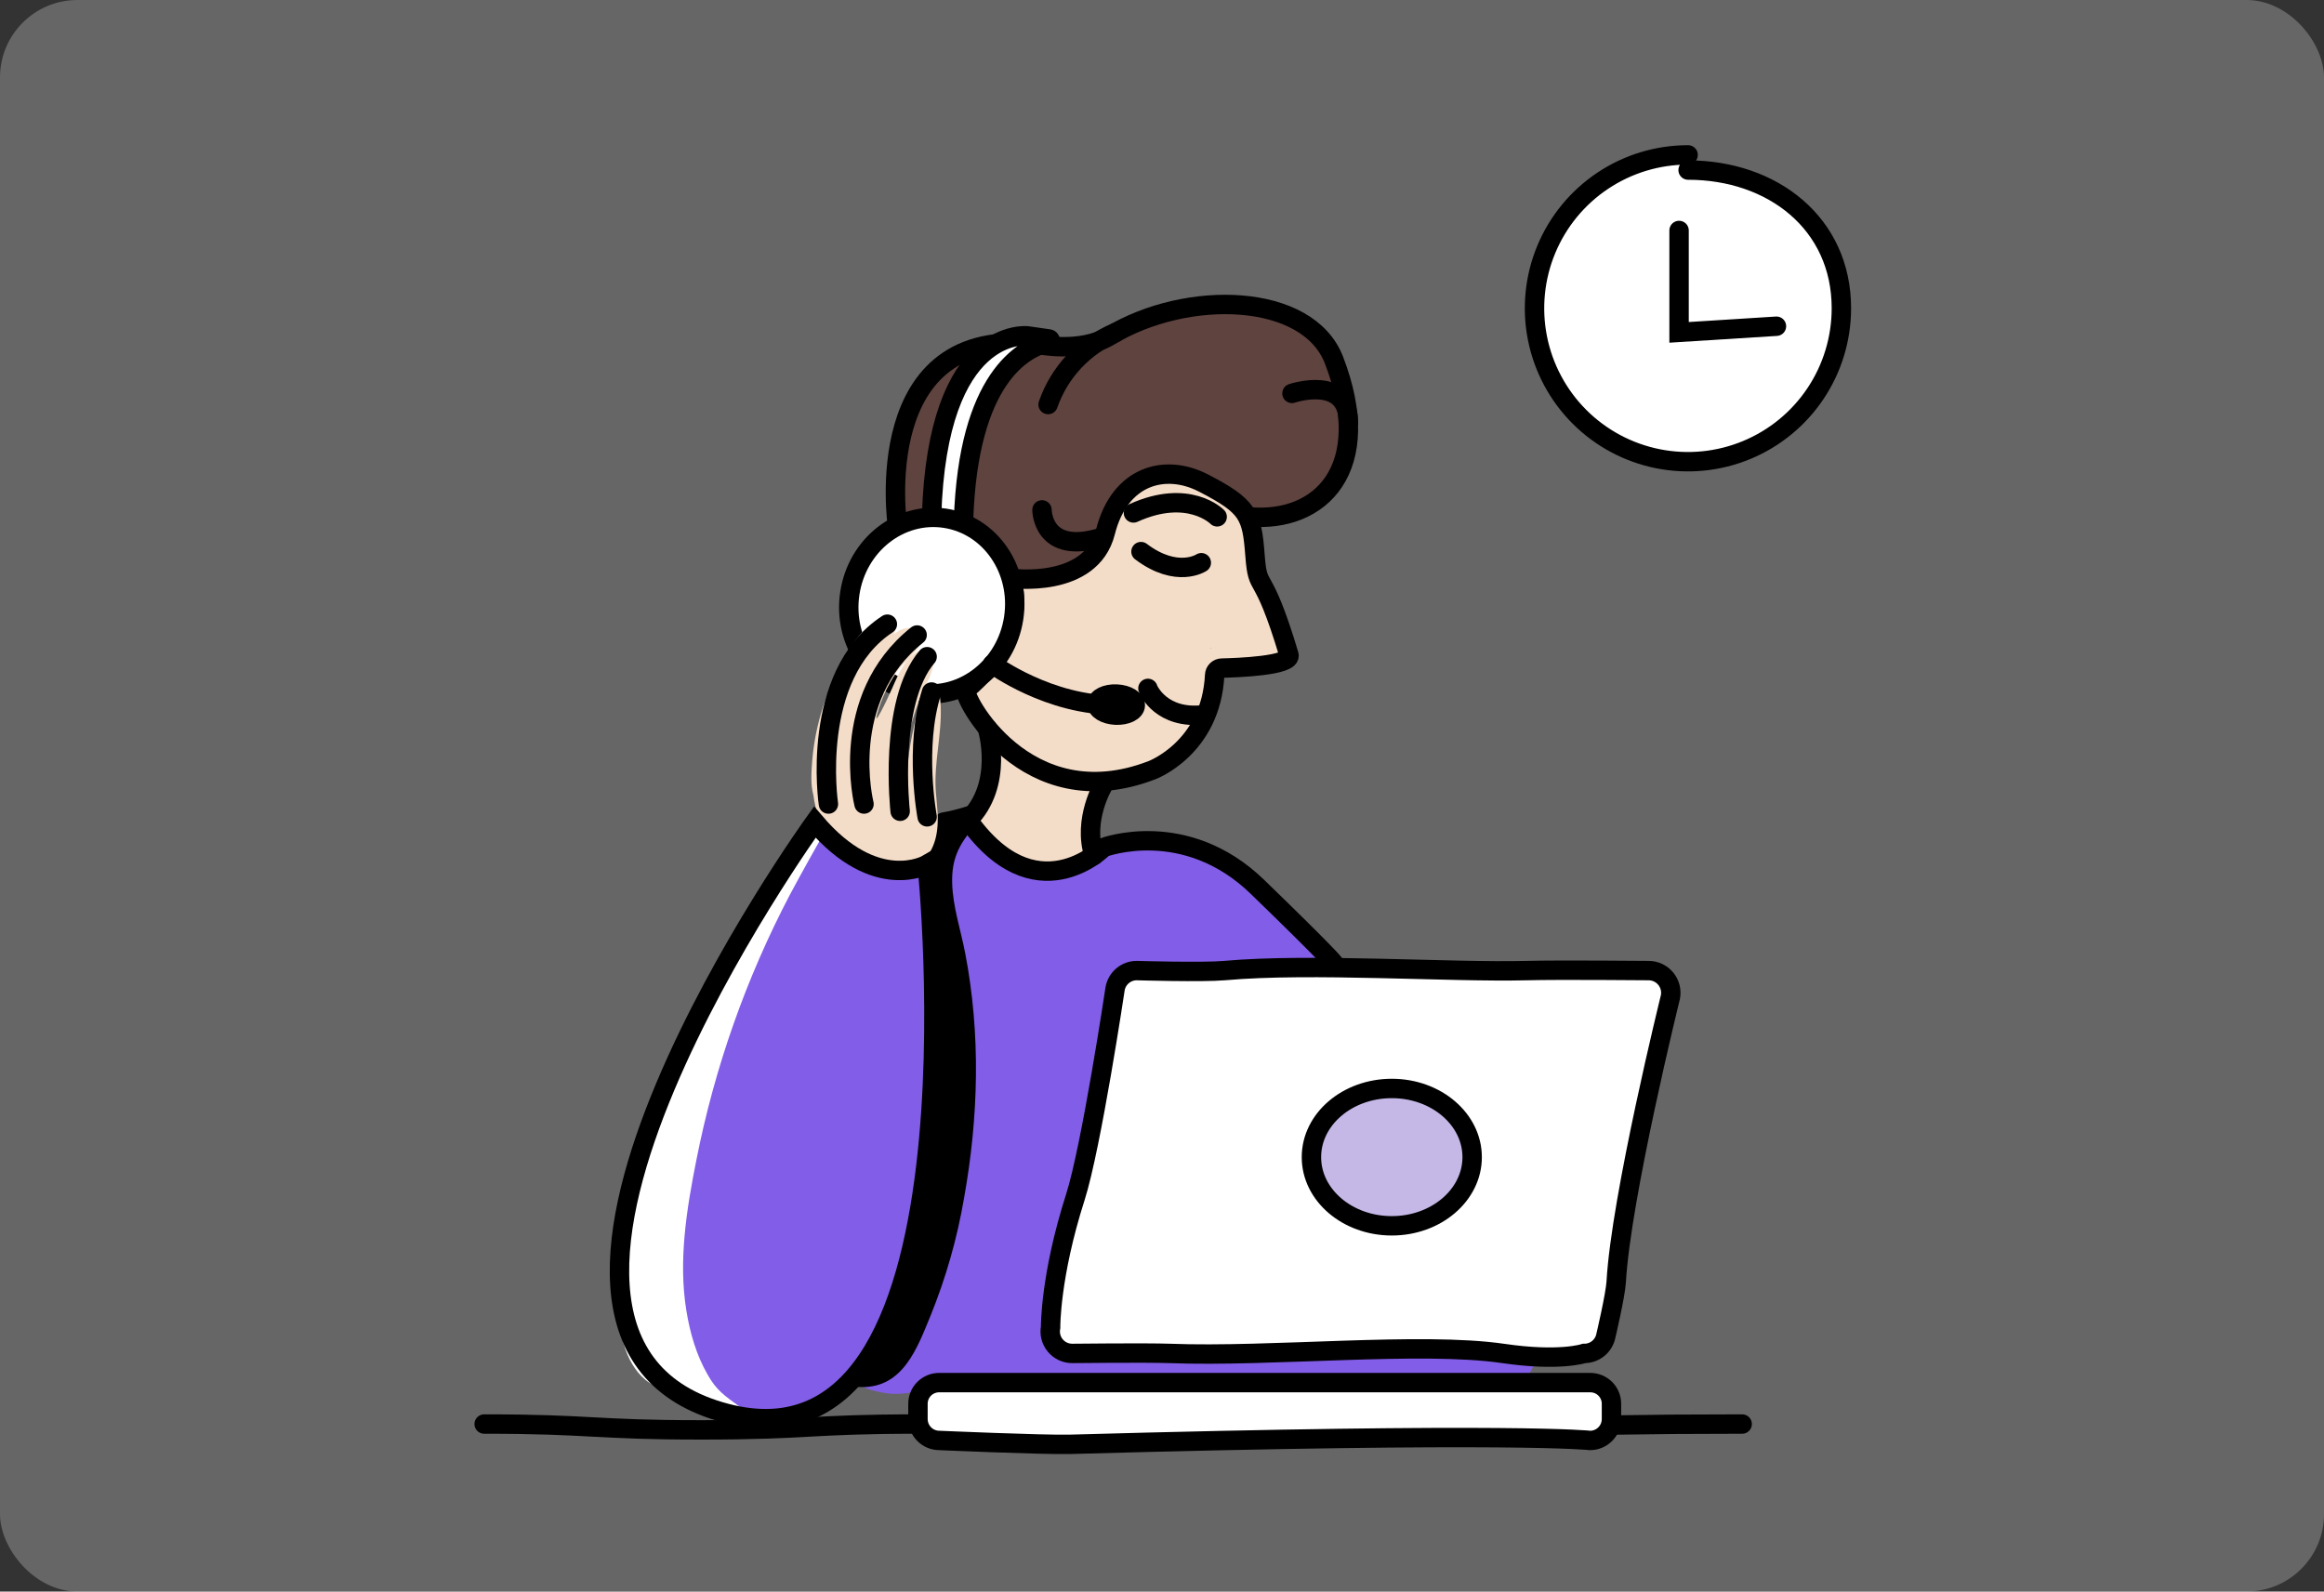
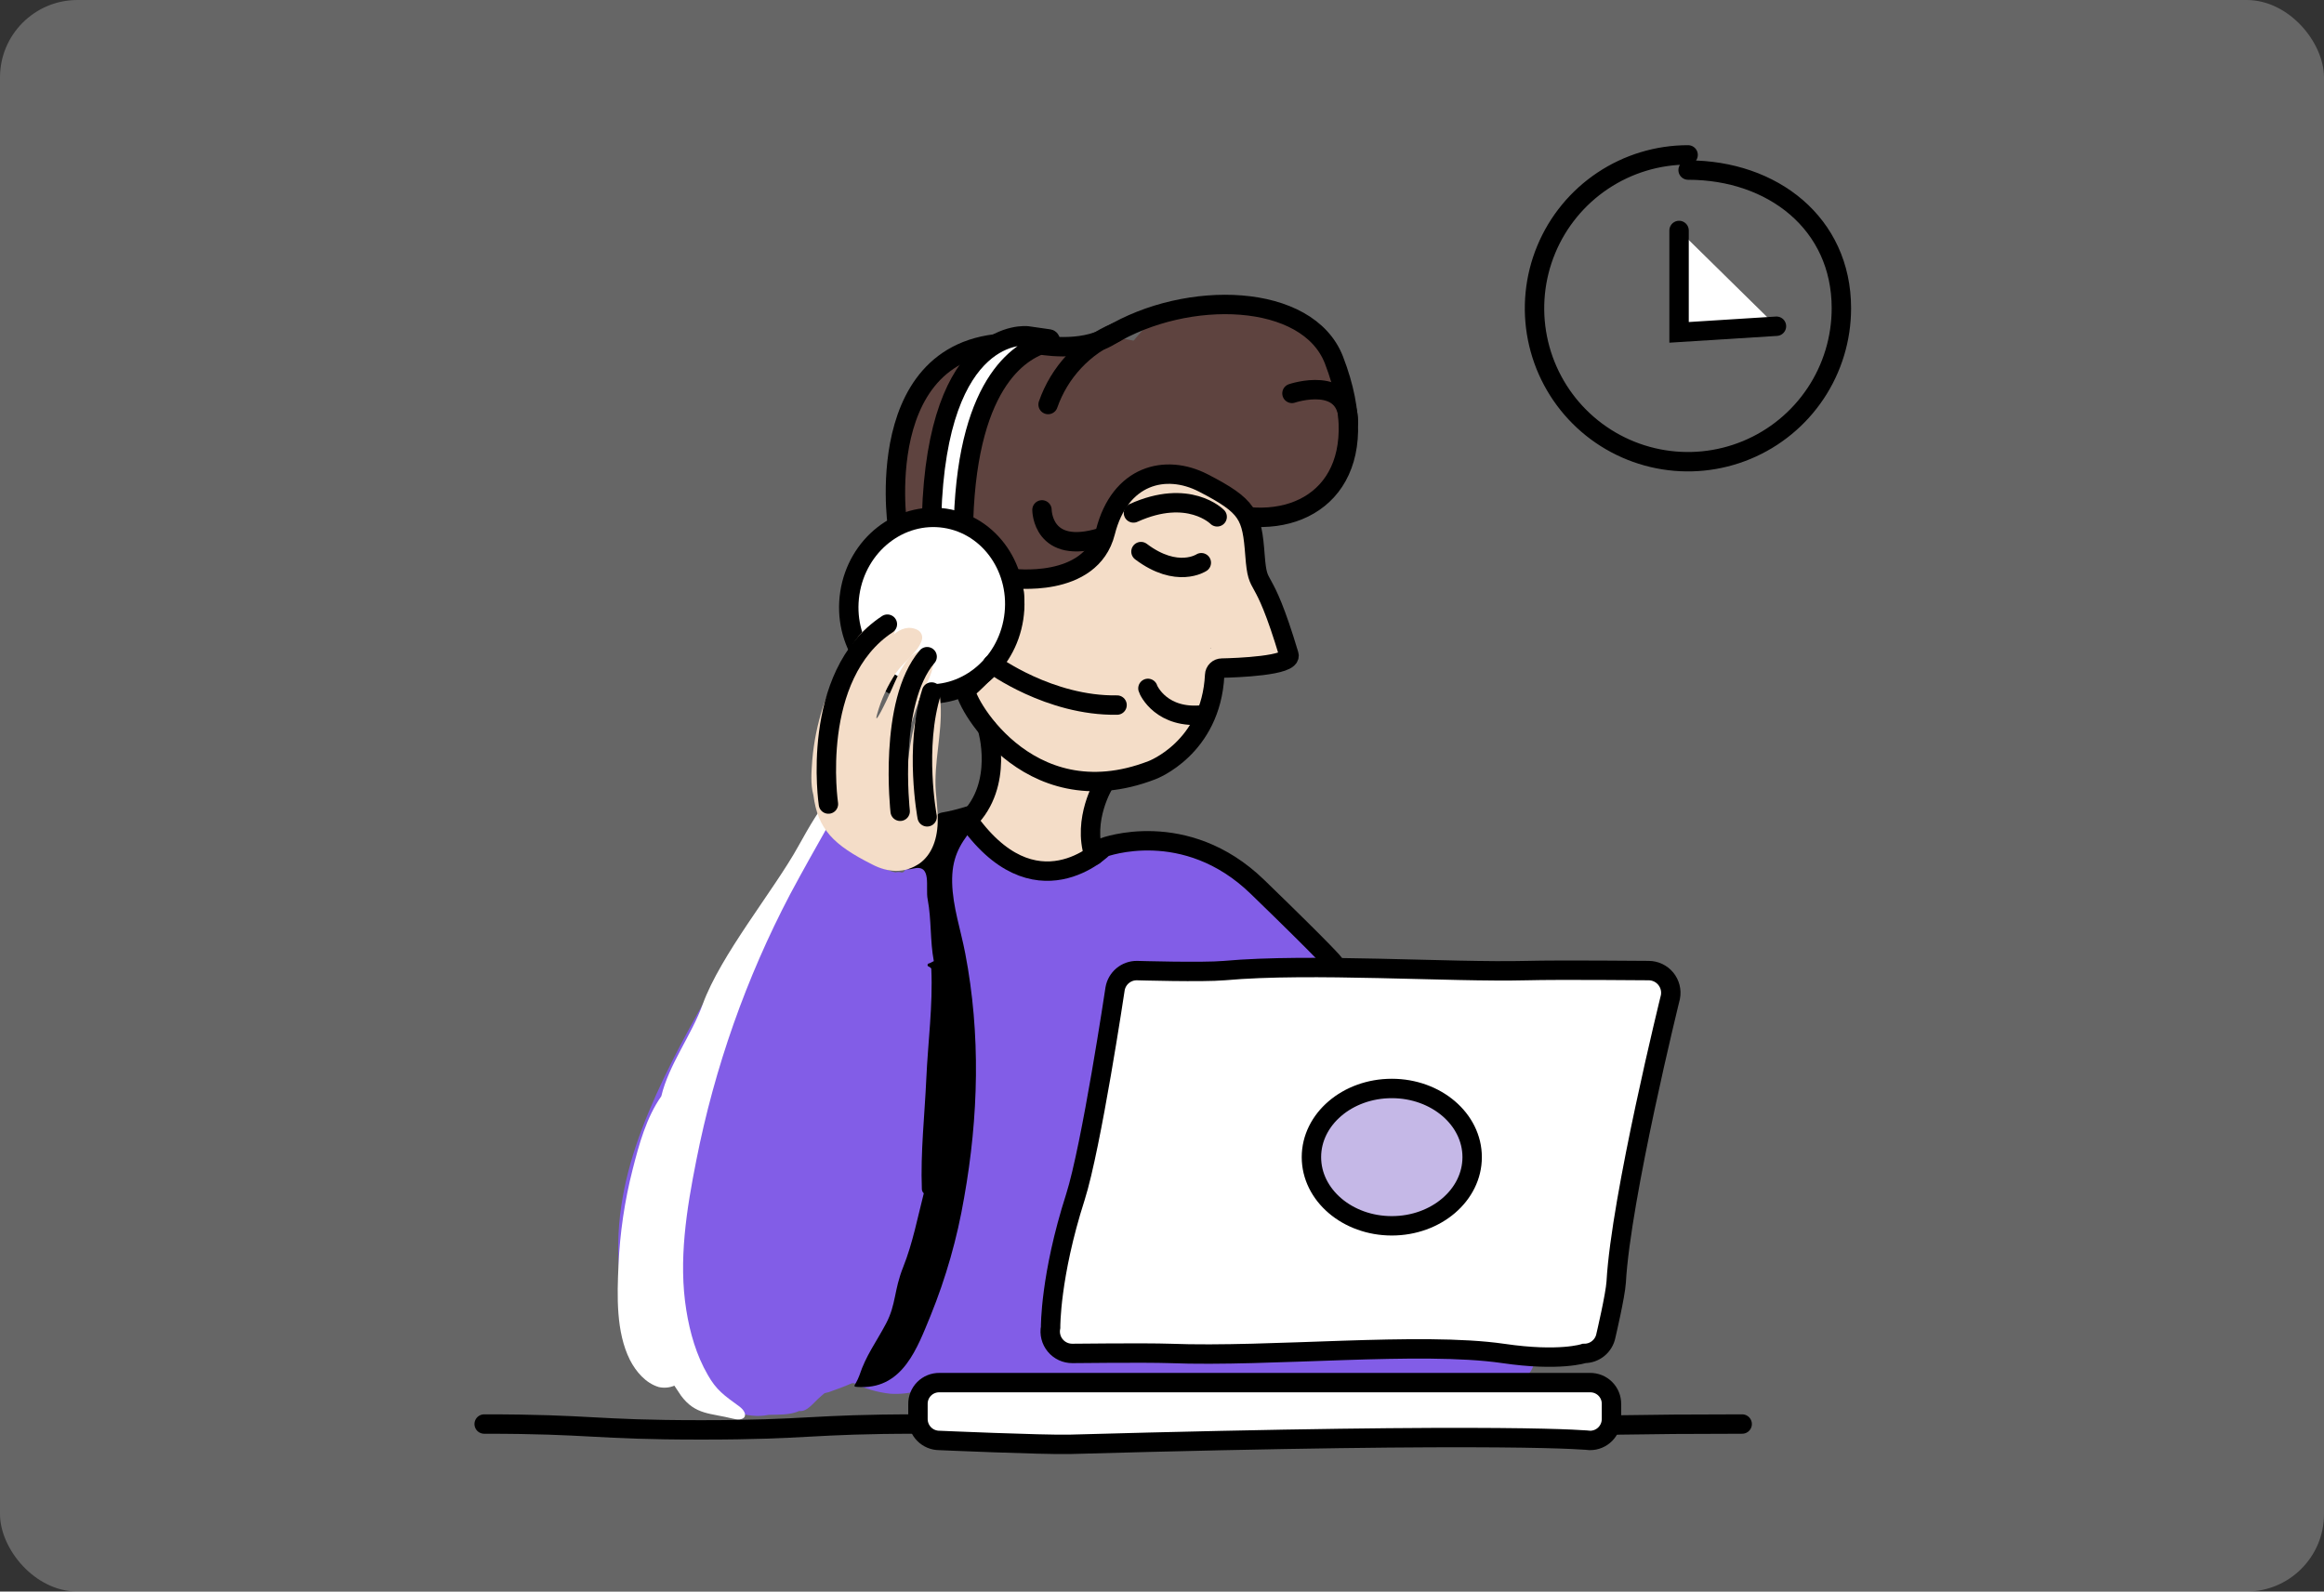
<svg xmlns="http://www.w3.org/2000/svg" width="600" height="411" viewBox="0 0 600 411" fill="none">
  <rect x="0" y="0" width="600" height="411" fill="#333333" stroke="none" />
  <rect width="600" height="411" rx="20" fill="white" fill-opacity="0.25" />
  <path d="M321.565 134.26C336.552 134.26 348.702 122.109 348.702 107.12C348.702 92.131 336.552 79.981 321.565 79.981C306.577 79.981 294.428 92.131 294.428 107.12C294.428 122.109 306.577 134.26 321.565 134.26Z" fill="#5E433F" />
  <path d="M292.13 122.413C291.75 130.241 288.373 137.622 282.7 143.027C277.026 148.433 269.491 151.448 261.655 151.448C253.819 151.448 246.284 148.433 240.61 143.027C234.936 137.622 231.56 130.241 231.18 122.413C231.18 111.429 236.995 98.002 245.682 92.618C250.348 89.746 255.804 91.899 261.691 91.899C265.694 91.899 269.659 92.689 273.356 94.224C277.054 95.758 280.413 98.007 283.241 100.841C286.068 103.676 288.309 107.04 289.834 110.742C291.36 114.444 292.14 118.41 292.13 122.413Z" fill="#5E433F" />
-   <path d="M310.15 109.131H340.662C340.684 117.155 337.552 124.868 331.941 130.605C326.33 136.341 318.69 139.643 310.667 139.797C302.645 139.951 294.883 136.946 289.055 131.43C283.227 125.914 279.801 118.328 279.515 110.309C279.229 102.289 282.105 94.478 287.524 88.56C292.944 82.642 300.472 79.091 308.484 78.673C316.498 78.255 324.354 81.002 330.36 86.324C336.366 91.645 340.04 99.115 340.59 107.12L310.15 109.131Z" fill="#5E433F" />
+   <path d="M310.15 109.131H340.662C340.684 117.155 337.552 124.868 331.941 130.605C326.33 136.341 318.69 139.643 310.667 139.797C302.645 139.951 294.883 136.946 289.055 131.43C283.227 125.914 279.801 118.328 279.515 110.309C292.944 82.642 300.472 79.091 308.484 78.673C316.498 78.255 324.354 81.002 330.36 86.324C336.366 91.645 340.04 99.115 340.59 107.12L310.15 109.131Z" fill="#5E433F" />
  <path d="M303.258 101.664H263.414V90.104L288.9 87.232L303.258 90.104V101.664Z" fill="#5E433F" />
-   <path d="M435.829 43.92C457.679 43.92 475.4 57.723 475.4 79.574C475.408 87.413 473.091 95.078 468.741 101.599C464.392 108.121 458.206 113.205 450.966 116.208C443.726 119.212 435.758 120 428.07 118.472C420.382 116.945 413.32 113.171 407.777 107.629C402.235 102.086 398.461 95.023 396.934 87.335C395.407 79.645 396.195 71.677 399.198 64.436C402.202 57.196 407.285 51.009 413.806 46.659C420.327 42.309 427.991 39.992 435.829 40" fill="white" />
  <path d="M435.829 43.92C457.679 43.92 475.4 57.723 475.4 79.574C475.408 87.413 473.091 95.078 468.741 101.599C464.392 108.121 458.206 113.205 450.966 116.208C443.726 119.212 435.758 120 428.07 118.472C420.382 116.945 413.32 113.171 407.777 107.629C402.235 102.086 398.461 95.023 396.934 87.335C395.407 79.645 396.195 71.677 399.198 64.436C402.202 57.196 407.285 51.009 413.806 46.659C420.327 42.309 427.991 39.992 435.829 40" stroke="black" stroke-width="5.01" stroke-miterlimit="10" stroke-linecap="round" />
  <path d="M458.638 84.245L433.494 85.829V59.516" fill="white" />
  <path d="M458.638 84.245L433.494 85.829V59.516" stroke="black" stroke-width="5.01" stroke-miterlimit="10" stroke-linecap="round" />
  <path d="M125 367.746C152.999 367.746 152.999 369.254 180.997 369.254C208.996 369.254 208.996 367.746 236.995 367.746C290.192 367.746 290.192 369.254 343.389 369.254C396.587 369.254 396.587 367.746 449.784 367.746" stroke="black" stroke-width="5.01" stroke-miterlimit="10" stroke-linecap="round" />
  <path d="M281.721 156.445H280.5C281.445 162.83 283.434 169.015 286.387 174.754C286.818 175.616 287.608 176.621 288.469 176.333C288.947 176.069 289.306 175.632 289.474 175.113C291.413 170.59 290.695 165.421 289.259 160.754C289.026 159.749 288.559 158.814 287.895 158.025C287.576 157.629 287.146 157.335 286.661 157.182C286.175 157.029 285.656 157.023 285.167 157.163C284.018 157.594 283.516 158.958 283.3 160.179C282.938 162.463 283.038 164.795 283.593 167.04C284.148 169.284 285.147 171.394 286.531 173.246" stroke="black" stroke-width="5.01" stroke-miterlimit="10" stroke-linecap="round" />
  <path d="M275.978 164.702C273.536 166.784 272.819 170.303 273.321 173.461C273.824 176.621 275.331 179.493 276.911 182.293" stroke="black" stroke-width="5.01" stroke-miterlimit="10" stroke-linecap="round" />
  <path d="M317.831 165.349C317.76 165.205 317.545 165.349 317.545 165.564C317.545 165.779 317.76 165.779 317.903 165.851C318.372 166.076 318.883 166.2 319.403 166.212C319.924 166.224 320.44 166.125 320.919 165.923" stroke="black" stroke-width="5.01" stroke-miterlimit="10" stroke-linecap="round" />
  <path d="M317.76 166.784C318.408 166.797 319.055 166.844 319.699 166.928C320.345 166.856 321.062 166.426 320.99 165.779" stroke="black" stroke-width="5.01" stroke-miterlimit="10" stroke-linecap="round" />
  <path d="M320.201 167.072C320.462 167.198 320.747 167.267 321.038 167.273C321.328 167.279 321.616 167.222 321.882 167.106C322.148 166.99 322.385 166.818 322.579 166.601C322.772 166.384 322.916 166.129 323.001 165.851" stroke="black" stroke-width="5.01" stroke-miterlimit="10" stroke-linecap="round" />
  <path d="M322.499 166.569L324.006 167.79" stroke="black" stroke-width="5.01" stroke-miterlimit="10" stroke-linecap="round" />
  <path d="M254.584 177.77C254.579 177.779 254.572 177.788 254.564 177.795C254.556 177.801 254.547 177.806 254.537 177.81C254.527 177.813 254.516 177.814 254.506 177.813C254.495 177.813 254.485 177.81 254.476 177.806C254.466 177.801 254.458 177.794 254.451 177.786C254.445 177.778 254.439 177.769 254.436 177.759C254.432 177.749 254.431 177.738 254.432 177.728C254.432 177.717 254.435 177.707 254.44 177.698H254.728L256.594 178.272" stroke="black" stroke-width="5.01" stroke-miterlimit="10" stroke-linecap="round" />
  <path d="M252.789 177.77C253.067 178.061 253.401 178.294 253.771 178.454C254.141 178.614 254.539 178.7 254.942 178.703" stroke="black" stroke-width="5.01" stroke-miterlimit="10" stroke-linecap="round" />
  <path d="M252.789 178.631L254.656 179.637" stroke="black" stroke-width="5.01" stroke-miterlimit="10" stroke-linecap="round" />
  <path d="M252.286 178.272C253.194 178.677 254.041 179.208 254.799 179.851" stroke="black" stroke-width="5.01" stroke-miterlimit="10" stroke-linecap="round" />
  <path d="M251.927 178.56C252.932 179.289 253.827 180.159 254.584 181.144" stroke="black" stroke-width="5.01" stroke-miterlimit="10" stroke-linecap="round" />
  <path d="M327.739 154.579C328.457 152.856 326.447 152.281 325.37 150.056C324.293 147.83 325.514 144.096 324.006 140.866C323.862 140.578 322.499 136.055 322.499 135.122C322.857 129.091 318.622 128.085 312.95 124.854C307.278 121.624 302.325 121.552 297.371 123.49C293.853 124.854 290.12 127.511 288.11 130.957C287.043 131.961 286.21 133.186 285.67 134.547C284.902 136.467 284.349 138.466 284.018 140.507C283.874 141.081 281.434 143.522 280.86 144.742C280.285 145.963 276.695 147.112 275.547 147.686L271.957 149.194C270.515 148.87 269.019 148.87 267.578 149.194C266.915 149.313 266.282 149.556 265.711 149.912C262.624 150.128 259.609 153.358 260.757 156.589C261.906 159.82 260.685 161.759 260.399 164.415C259.799 164.748 259.281 165.211 258.883 165.77C258.486 166.329 258.219 166.97 258.101 167.646C257.832 169.165 257.664 170.7 257.599 172.241C256.716 172.791 256.016 173.59 255.589 174.539C251.856 175.472 249.774 179.851 252.789 183.011L253.937 184.232C254.512 191.986 261.762 195.144 268.009 198.16C271.598 199.811 274.973 201.391 278.921 201.678C282.869 201.965 286.459 200.888 290.048 200.386C296.295 199.453 302.396 197.155 306.56 192.201C310.725 187.247 312.16 180.211 313.022 173.677C313.085 173.443 313.109 173.201 313.093 172.959C315.319 172.888 328.6 171.667 330.539 170.231C331.58 169.953 332.573 169.517 333.482 168.939C333.985 168.651 330.754 164.272 331.185 163.912C331.616 163.554 327.524 156.23 327.739 154.579ZM312.447 167.287H312.519L312.663 167.502H312.591L312.447 167.287Z" fill="#F4DDC8" />
  <path d="M389.48 343.909C387.613 343.766 385.675 343.694 383.736 343.694C377.358 342.797 370.872 343.015 364.568 344.341C363.64 344.51 362.765 344.899 362.017 345.473C361.267 346.047 360.665 346.791 360.261 347.643H346.979C334.846 346.781 322.642 346.135 310.509 344.986C309.835 344.899 309.15 344.95 308.496 345.135C307.843 345.32 307.232 345.636 306.704 346.064C301.75 345.704 296.869 345.418 291.915 345.202C290.882 344.263 289.572 343.683 288.182 343.551L279.926 342.617L269.158 339.889C271.239 337.448 272.244 334.145 272.819 330.699C273.106 329.478 273.249 328.186 273.464 326.893C276.695 321.867 278.059 315.981 279.495 310.093C281.505 301.979 283.156 293.867 284.736 285.682C286.315 277.496 287.608 269.743 288.828 261.701C289.259 258.901 290.048 255.814 290.48 252.798C292.493 252.704 294.48 252.292 296.366 251.578C300.354 252.861 304.604 253.108 308.714 252.296C310.935 253.462 313.268 254.4 315.678 255.096C316.614 255.398 317.608 255.477 318.58 255.328C319.552 255.179 320.476 254.804 321.278 254.234C322.766 254.446 324.279 254.086 325.514 253.229C326.977 254.178 328.369 255.233 329.677 256.389C335.852 261.557 344.466 254.234 340.733 248.203C340.452 247.156 339.879 246.21 339.082 245.475L335.349 241.813L334.272 241.024L333.769 240.377L330.108 236.572L329.175 235.71L328.528 235.064L327.954 234.562C322.742 229.643 317.202 225.085 311.37 220.92C310.57 220.331 309.63 219.96 308.643 219.843C306.992 218.838 305.412 217.976 303.689 217.115C302.453 216.503 301.07 216.253 299.699 216.392C298.326 216.532 297.022 217.056 295.935 217.904C293.361 217.628 290.759 217.822 288.254 218.479C286.749 218.842 285.423 219.734 284.521 220.992C282.007 220.848 279.783 222.787 277.701 224.151H276.911C276.51 224.173 276.124 224.315 275.804 224.558C275.484 224.801 275.245 225.135 275.116 225.515C273.933 225.289 272.723 225.241 271.526 225.371L267.865 224.151C265.639 223.361 263.127 222.141 260.685 221.781L256.952 218.694C256.019 217.976 254.225 216.181 252.574 215.679C251.712 213.381 250.563 211.012 247.907 210.509C246.527 210.299 245.114 210.493 243.841 211.066C242.568 211.638 241.486 212.568 240.728 213.741C240.01 215.032 239.938 216.469 239.795 217.976C239.651 219.484 236.635 221.136 235.487 222.571C235.2 222.715 236.277 223.002 236.995 222.93L235.846 224.008C235.128 224.223 234.123 223.864 233.764 224.51C233.405 225.156 233.19 225.371 232.687 225.299C232.219 225.156 231.719 225.156 231.252 225.299L230.318 225.085C229.452 224.72 228.565 224.409 227.662 224.151C225.723 223.29 223.928 222.141 222.134 221.136C220.772 219.91 219.307 218.805 217.755 217.832L216.247 216.613L215.17 215.607C214.245 214.616 213.084 213.875 211.796 213.453H211.652C211.652 213.434 211.645 213.415 211.631 213.402C211.618 213.389 211.6 213.381 211.58 213.381C210.719 213.022 209.57 213.955 209.57 214.889C209.39 215.168 209.29 215.491 209.283 215.822L209.14 215.966C208.424 216.651 207.797 217.423 207.273 218.264C206.963 218.704 206.722 219.188 206.555 219.699C206.555 219.915 206.483 220.058 206.483 220.202C205.975 220.688 205.54 221.244 205.191 221.853C204.615 222.344 204.146 222.947 203.812 223.627C203.478 224.306 203.289 225.046 203.253 225.802L203.109 227.31C194.996 236.644 188.392 247.054 182.29 257.824C176.187 268.594 170.229 279.722 165.777 291.426C161.326 303.128 158.814 315.262 159.819 327.468C160.393 333.571 161.829 340.248 164.988 345.489C165.03 346.419 165.309 347.324 165.799 348.115C166.289 348.907 166.974 349.56 167.788 350.013L168.434 350.371C168.718 350.906 169.055 351.411 169.439 351.879C172.823 356.104 177.441 359.165 182.648 360.639C186.956 363.941 192.914 366.526 198.443 365.377C201.027 365.306 203.971 365.449 206.339 364.372C208.421 364.659 210.001 362.218 211.868 360.639L212.873 359.777L214.021 359.49C216.031 358.772 218.041 358.053 219.98 357.192H220.483C223.431 358.653 226.615 359.576 229.887 359.92C232.454 360.068 235.028 359.777 237.497 359.059C243.24 359.346 249.989 358.341 255.302 355.541C259.466 355.9 263.701 356.115 267.865 356.115C269.177 356.669 270.52 357.148 271.885 357.551C278.112 359.515 284.504 360.908 290.982 361.715C303.545 363.367 316.755 364.301 329.462 363.654C332.047 363.726 333.841 362.648 334.846 360.997L342.744 361.213C350.797 363.017 359.048 363.789 367.296 363.51C368.272 363.525 369.241 363.326 370.133 362.929C371.026 362.533 371.821 361.947 372.465 361.213C377.347 360.925 382.085 360.136 386.249 357.551L389.48 357.336C393.141 356.976 396.228 354.464 396.228 350.515C396.228 346.566 393.141 343.622 389.48 343.909Z" fill="#825DE7" />
  <path d="M282.654 194.858C282.525 194.655 282.354 194.484 282.151 194.355C281.074 193.064 279.574 192.197 277.918 191.908C276.262 191.619 274.557 191.926 273.106 192.775H272.603C272.32 192.124 271.876 191.555 271.311 191.124C271.06 190.864 270.769 190.645 270.449 190.478C269.93 189.533 269.173 188.738 268.255 188.172C267.336 187.605 266.287 187.287 265.209 187.247L263.916 187.39C262.989 187.404 262.084 187.681 261.309 188.189C260.534 188.698 259.919 189.417 259.537 190.262C259.387 190.561 259.266 190.874 259.178 191.196C258.661 191.551 258.223 192.008 257.89 192.539C257.556 193.07 257.335 193.663 257.24 194.283L257.024 195.934C256.737 198.304 256.45 200.601 256.378 202.899C256.378 202.918 256.371 202.936 256.358 202.95C256.344 202.963 256.326 202.971 256.307 202.971L254.368 207.494L253.937 207.853L252.789 209.074C252.349 209.525 252.007 210.063 251.784 210.653C251.569 210.68 251.368 210.77 251.206 210.912C251.044 211.055 250.928 211.242 250.874 211.452C250.819 211.66 250.829 211.881 250.902 212.084C250.975 212.288 251.107 212.464 251.281 212.592C251.209 213.597 252.142 214.386 252.717 215.176C254.942 218.407 258.389 220.848 261.978 222.643C265.567 224.438 269.229 226.592 273.178 224.653H274.182C278.203 225.085 283.516 222.141 282.151 216.899C281.936 215.822 282.654 214.674 282.439 213.597C283.084 209.432 283.084 205.34 284.736 201.463C285.598 199.165 284.449 196.365 282.654 194.858Z" fill="#F4DDC8" />
  <path d="M226.226 194.858C215.673 202.468 212.298 207.35 206.053 218.622C199.806 229.895 186.023 246.624 181.428 259.332C178.556 267.301 172.669 274.912 170.731 283.096C166.854 288.625 164.988 295.518 163.337 301.979C161.261 310.112 160.034 318.437 159.675 326.821C159.316 334.648 159.029 343.981 162.619 351.161C164.198 354.248 166.711 357.192 170.085 358.197C171.43 358.496 172.834 358.37 174.105 357.838L175.828 360.423C179.561 365.448 183.438 364.874 189.325 366.382C192.627 367.172 193.346 365.09 190.905 363.223C186.956 360.351 184.946 358.987 182.72 355.038C179.777 349.941 178.126 344.197 177.192 338.381C175.11 325.529 177.264 312.247 179.777 299.61C184.491 275.684 192.64 252.565 203.971 230.971C207.273 224.797 210.719 218.694 214.165 212.592C217.611 206.488 220.985 200.744 223.426 194.427C224.288 192.201 228.092 193.421 226.226 194.858Z" fill="white" />
  <path d="M249.199 246.193C248.051 240.162 245.969 234.131 245.825 227.957C245.682 221.781 247.62 218.264 250.851 214.243C251.353 213.669 253.507 211.155 247.548 210.509C239.723 209.72 227.519 226.448 235.774 224.295C240.728 223.074 238.861 229.176 239.507 232.264C240.512 237.649 240.082 242.818 241.087 248.203L239.938 248.778C239.824 248.768 239.711 248.804 239.623 248.878C239.535 248.953 239.481 249.058 239.471 249.172C239.462 249.286 239.498 249.4 239.572 249.487C239.646 249.575 239.752 249.629 239.866 249.639C240.154 249.855 240.44 249.998 240.44 250.213C240.872 259.619 239.579 269.096 239.149 278.573C238.718 288.051 237.641 297.528 238 307.077C238.006 307.282 238.054 307.482 238.141 307.667C238.227 307.852 238.35 308.018 238.502 308.154C236.923 314.329 235.63 321.078 233.19 327.181C230.749 333.283 231.395 336.802 228.739 341.827C226.082 346.853 223.642 349.869 221.847 355.253C220.77 358.197 219.478 358.125 222.349 358.197C233.19 358.413 236.851 348.002 240.226 339.817C244.217 329.99 247.13 319.759 248.912 309.303C252.645 288.41 253.219 267.086 249.199 246.193Z" fill="black" />
  <path d="M249.415 178.128C248.051 179.277 264.634 211.586 297.443 198.878C297.443 198.878 312.663 193.206 313.596 174.323C313.615 173.841 313.819 173.384 314.168 173.049C314.516 172.715 314.98 172.528 315.463 172.528C319.052 172.456 333.698 171.954 332.764 169.082C325.729 145.605 324.795 153.717 324.006 143.379C323.216 133.04 322.355 130.742 310.653 124.711C300.889 119.685 289.115 122.629 285.382 137.419C281.649 152.21 261.045 149.338 261.045 149.338C261.045 149.338 266.644 163.554 249.415 178.128Z" stroke="black" stroke-width="5.01" stroke-miterlimit="10" stroke-linecap="round" />
  <path d="M231.682 135.624C231.682 135.624 224.072 83.355 267.937 88.956C267.937 88.956 279.064 91.253 286.531 86.73C306.489 74.668 337.646 75.53 344.395 92.976C355.163 120.906 341.021 135.122 322.499 133.47" stroke="black" stroke-width="5.01" stroke-miterlimit="10" stroke-linecap="round" />
  <path d="M240.512 133.398C241.949 84.002 265.209 86.73 265.209 86.73L270.737 87.52C270.851 87.52 270.961 87.565 271.041 87.646C271.122 87.727 271.168 87.836 271.168 87.951C271.168 88.065 271.122 88.174 271.041 88.255C270.961 88.336 270.851 88.381 270.737 88.381C264.132 89.961 249.989 97.643 248.769 134.189" fill="white" />
  <path d="M240.512 133.398C241.949 84.002 265.209 86.73 265.209 86.73L270.737 87.52C270.851 87.52 270.961 87.565 271.041 87.646C271.122 87.727 271.168 87.836 271.168 87.951C271.168 88.065 271.122 88.174 271.041 88.255C270.961 88.336 270.851 88.381 270.737 88.381C264.132 89.961 249.989 97.643 248.769 134.189" stroke="black" stroke-width="5.01" stroke-miterlimit="10" stroke-linecap="round" />
  <path d="M261.712 159.607C263.597 147.139 255.654 135.6 243.972 133.832C232.29 132.065 221.29 140.741 219.404 153.208C217.52 165.676 225.462 177.216 237.144 178.983C248.827 180.749 259.826 172.075 261.712 159.607Z" fill="white" stroke="black" stroke-width="5.01" stroke-miterlimit="10" stroke-linecap="round" />
  <path d="M296.367 177.77C296.51 178.344 299.956 185.811 310.725 184.59" stroke="black" stroke-width="5.01" stroke-miterlimit="10" stroke-linecap="round" />
  <path d="M310.15 145.317C310.15 145.317 303.904 149.481 294.571 142.445" stroke="black" stroke-width="5.01" stroke-miterlimit="10" stroke-linecap="round" />
  <path d="M256.235 171.523C256.235 171.523 270.952 182.365 288.397 182.077" stroke="black" stroke-width="5.01" stroke-miterlimit="10" stroke-linecap="round" />
-   <path d="M293.11 182.183C293.179 180.678 291.019 179.357 288.286 179.233C285.552 179.108 283.281 180.228 283.213 181.733C283.145 183.238 285.305 184.559 288.038 184.683C290.771 184.808 293.042 183.688 293.11 182.183Z" fill="black" stroke="black" stroke-width="5.01" stroke-miterlimit="10" stroke-linecap="round" />
-   <path d="M284.951 202.54C284.951 202.54 279.423 211.586 282.439 220.92L284.951 202.54Z" fill="black" />
  <path d="M284.951 202.54C284.951 202.54 279.423 211.586 282.439 220.92" stroke="black" stroke-width="5.01" stroke-miterlimit="10" stroke-linecap="round" />
  <path d="M254.942 188.181C254.942 188.181 259.322 202.54 249.917 211.802" stroke="black" stroke-width="5.01" stroke-miterlimit="10" stroke-linecap="round" />
  <path d="M344.395 248.778C344.395 248.778 343.318 247.126 324.652 229.033C305.987 210.94 284.951 218.838 284.951 218.838C284.951 218.838 267.147 236.931 249.343 210.94C247.456 211.503 245.538 211.959 243.599 212.304" stroke="black" stroke-width="5.01" stroke-miterlimit="10" stroke-linecap="round" />
  <path d="M409.007 349.51C409.007 349.51 402.689 351.664 388.044 349.51C366.722 346.423 328.098 350.515 301.966 349.51C295.72 349.294 276.839 349.51 276.839 349.51C276 349.514 275.171 349.333 274.411 348.979C273.65 348.624 272.978 348.105 272.443 347.46C271.908 346.814 271.522 346.058 271.314 345.246C271.105 344.433 271.08 343.584 271.239 342.76C271.239 342.76 271.096 329.55 277.629 309.16C281.793 296.093 287.894 255.311 287.894 255.311C288.131 253.999 288.822 252.812 289.846 251.959C290.87 251.106 292.161 250.64 293.495 250.645C293.495 250.645 310.509 251.147 316.109 250.645C338.579 248.634 373.901 251.147 394.29 250.645C402.115 250.429 425.662 250.645 425.662 250.645C426.505 250.65 427.335 250.842 428.095 251.204C428.855 251.567 429.525 252.093 430.06 252.743C430.594 253.394 430.979 254.154 431.187 254.97C431.394 255.786 431.42 256.638 431.262 257.465C431.262 257.465 418.484 309.16 417.263 331.058C417.047 334.576 414.607 344.915 414.607 344.915C414.356 346.214 413.659 347.384 412.636 348.223C411.614 349.062 410.33 349.517 409.007 349.51Z" fill="white" stroke="black" stroke-width="5.01" stroke-miterlimit="10" stroke-linecap="round" />
  <path d="M410.515 371.983C410.515 371.983 391.705 369.757 276.121 372.988C268.798 373.131 242.522 371.983 242.522 371.983C241.797 371.983 241.078 371.84 240.407 371.561C239.736 371.284 239.127 370.877 238.614 370.363C238.101 369.85 237.694 369.24 237.415 368.57C237.138 367.899 236.995 367.18 236.995 366.454V362.577C236.985 361.848 237.122 361.125 237.396 360.45C237.67 359.775 238.077 359.162 238.592 358.647C239.107 358.131 239.721 357.724 240.396 357.45C241.071 357.175 241.794 357.039 242.522 357.048H410.515C411.243 357.039 411.966 357.175 412.641 357.45C413.317 357.724 413.93 358.131 414.445 358.647C414.96 359.162 415.367 359.775 415.641 360.45C415.916 361.125 416.053 361.848 416.042 362.577V366.454C416.042 367.18 415.899 367.899 415.622 368.57C415.344 369.24 414.937 369.85 414.423 370.363C413.91 370.877 413.301 371.284 412.63 371.561C411.959 371.84 411.241 371.983 410.515 371.983Z" fill="white" stroke="black" stroke-width="5.01" stroke-miterlimit="10" stroke-linecap="round" />
  <path d="M241.517 201.535C241.589 194.211 243.671 186.6 242.594 179.421C242.235 176.98 238.861 177.482 238.215 179.421C236.062 185.962 234.689 192.733 234.123 199.596L233.692 199.883L233.262 199.453C233.336 196.92 233.623 194.398 234.123 191.914C234.91 187.915 236.063 183.997 237.569 180.211C238.933 176.765 241.589 173.103 240.872 169.298C240.704 168.739 240.325 168.268 239.815 167.986C239.305 167.704 238.705 167.634 238.143 167.79C234.051 168.938 231.897 174.179 230.318 177.77C228.738 181.36 225.436 188.109 226.442 184.447C227.499 180.613 229.172 176.976 231.395 173.677C233.262 170.949 237.067 168.436 238 165.277C238.143 164.788 238.115 164.264 237.918 163.794C237.722 163.323 237.371 162.935 236.923 162.692C234.697 161.544 232.543 162.333 230.748 163.84C230.994 163.426 231.1 162.944 231.048 162.465C230.996 161.986 230.791 161.537 230.461 161.184L230.103 160.754C229.241 159.677 227.661 159.82 226.585 160.323C222.708 162.046 220.267 165.995 218.257 169.584C215.897 173.74 213.95 178.117 212.442 182.652C211.031 187.06 210.116 191.611 209.714 196.221C209.498 199.237 209.211 202.468 210.001 205.34C211.149 214.171 215.17 218.192 225.149 223.218C229.098 225.299 233.548 225.731 237.569 222.859C240.153 220.92 241.949 217.474 242.092 212.376C242.235 208.786 241.445 205.197 241.517 201.535Z" fill="#F4DDC8" />
-   <path d="M210.36 212.304C210.36 212.304 115.595 343.694 185.879 364.515C256.163 385.337 239.364 223.218 239.364 223.218C239.364 223.218 226.154 230.9 210.36 212.304Z" stroke="black" stroke-width="5.01" stroke-miterlimit="10" stroke-linecap="round" />
  <path d="M213.878 207.637C213.878 207.637 208.924 174.467 229.098 161.184" stroke="black" stroke-width="5.01" stroke-miterlimit="10" stroke-linecap="round" />
-   <path d="M223.067 207.637C223.067 207.637 216.175 180.426 236.779 163.984" stroke="black" stroke-width="5.01" stroke-miterlimit="10" stroke-linecap="round" />
  <path d="M232.4 209.504C232.4 209.504 229.241 181.431 239.363 169.584" stroke="black" stroke-width="5.01" stroke-miterlimit="10" stroke-linecap="round" />
  <path d="M239.364 210.94C239.364 210.94 235.99 192.991 240.512 178.703" stroke="black" stroke-width="5.01" stroke-miterlimit="10" stroke-linecap="round" />
  <path d="M359.328 316.555C370.786 316.555 380.075 308.615 380.075 298.821C380.075 289.026 370.786 281.087 359.328 281.087C347.869 281.087 338.579 289.026 338.579 298.821C338.579 308.615 347.869 316.555 359.328 316.555Z" fill="#C5B8E7" stroke="black" stroke-width="5.01" stroke-miterlimit="10" stroke-linecap="round" />
  <path d="M314.242 133.47C314.242 133.47 306.92 126.003 292.633 132.465" stroke="black" stroke-width="5.01" stroke-miterlimit="10" stroke-linecap="round" />
  <path d="M270.593 104.464C272.037 100.316 274.337 96.517 277.341 93.314C280.347 90.111 283.991 87.574 288.038 85.869" stroke="black" stroke-width="5.01" stroke-miterlimit="10" stroke-linecap="round" />
  <path d="M269.014 131.675C269.014 131.675 269.014 143.522 284.377 138.784" stroke="black" stroke-width="5.01" stroke-miterlimit="10" stroke-linecap="round" />
  <path d="M333.554 101.592C333.554 101.592 348.128 96.638 348.128 109.131" stroke="black" stroke-width="5.01" stroke-miterlimit="10" stroke-linecap="round" />
</svg>